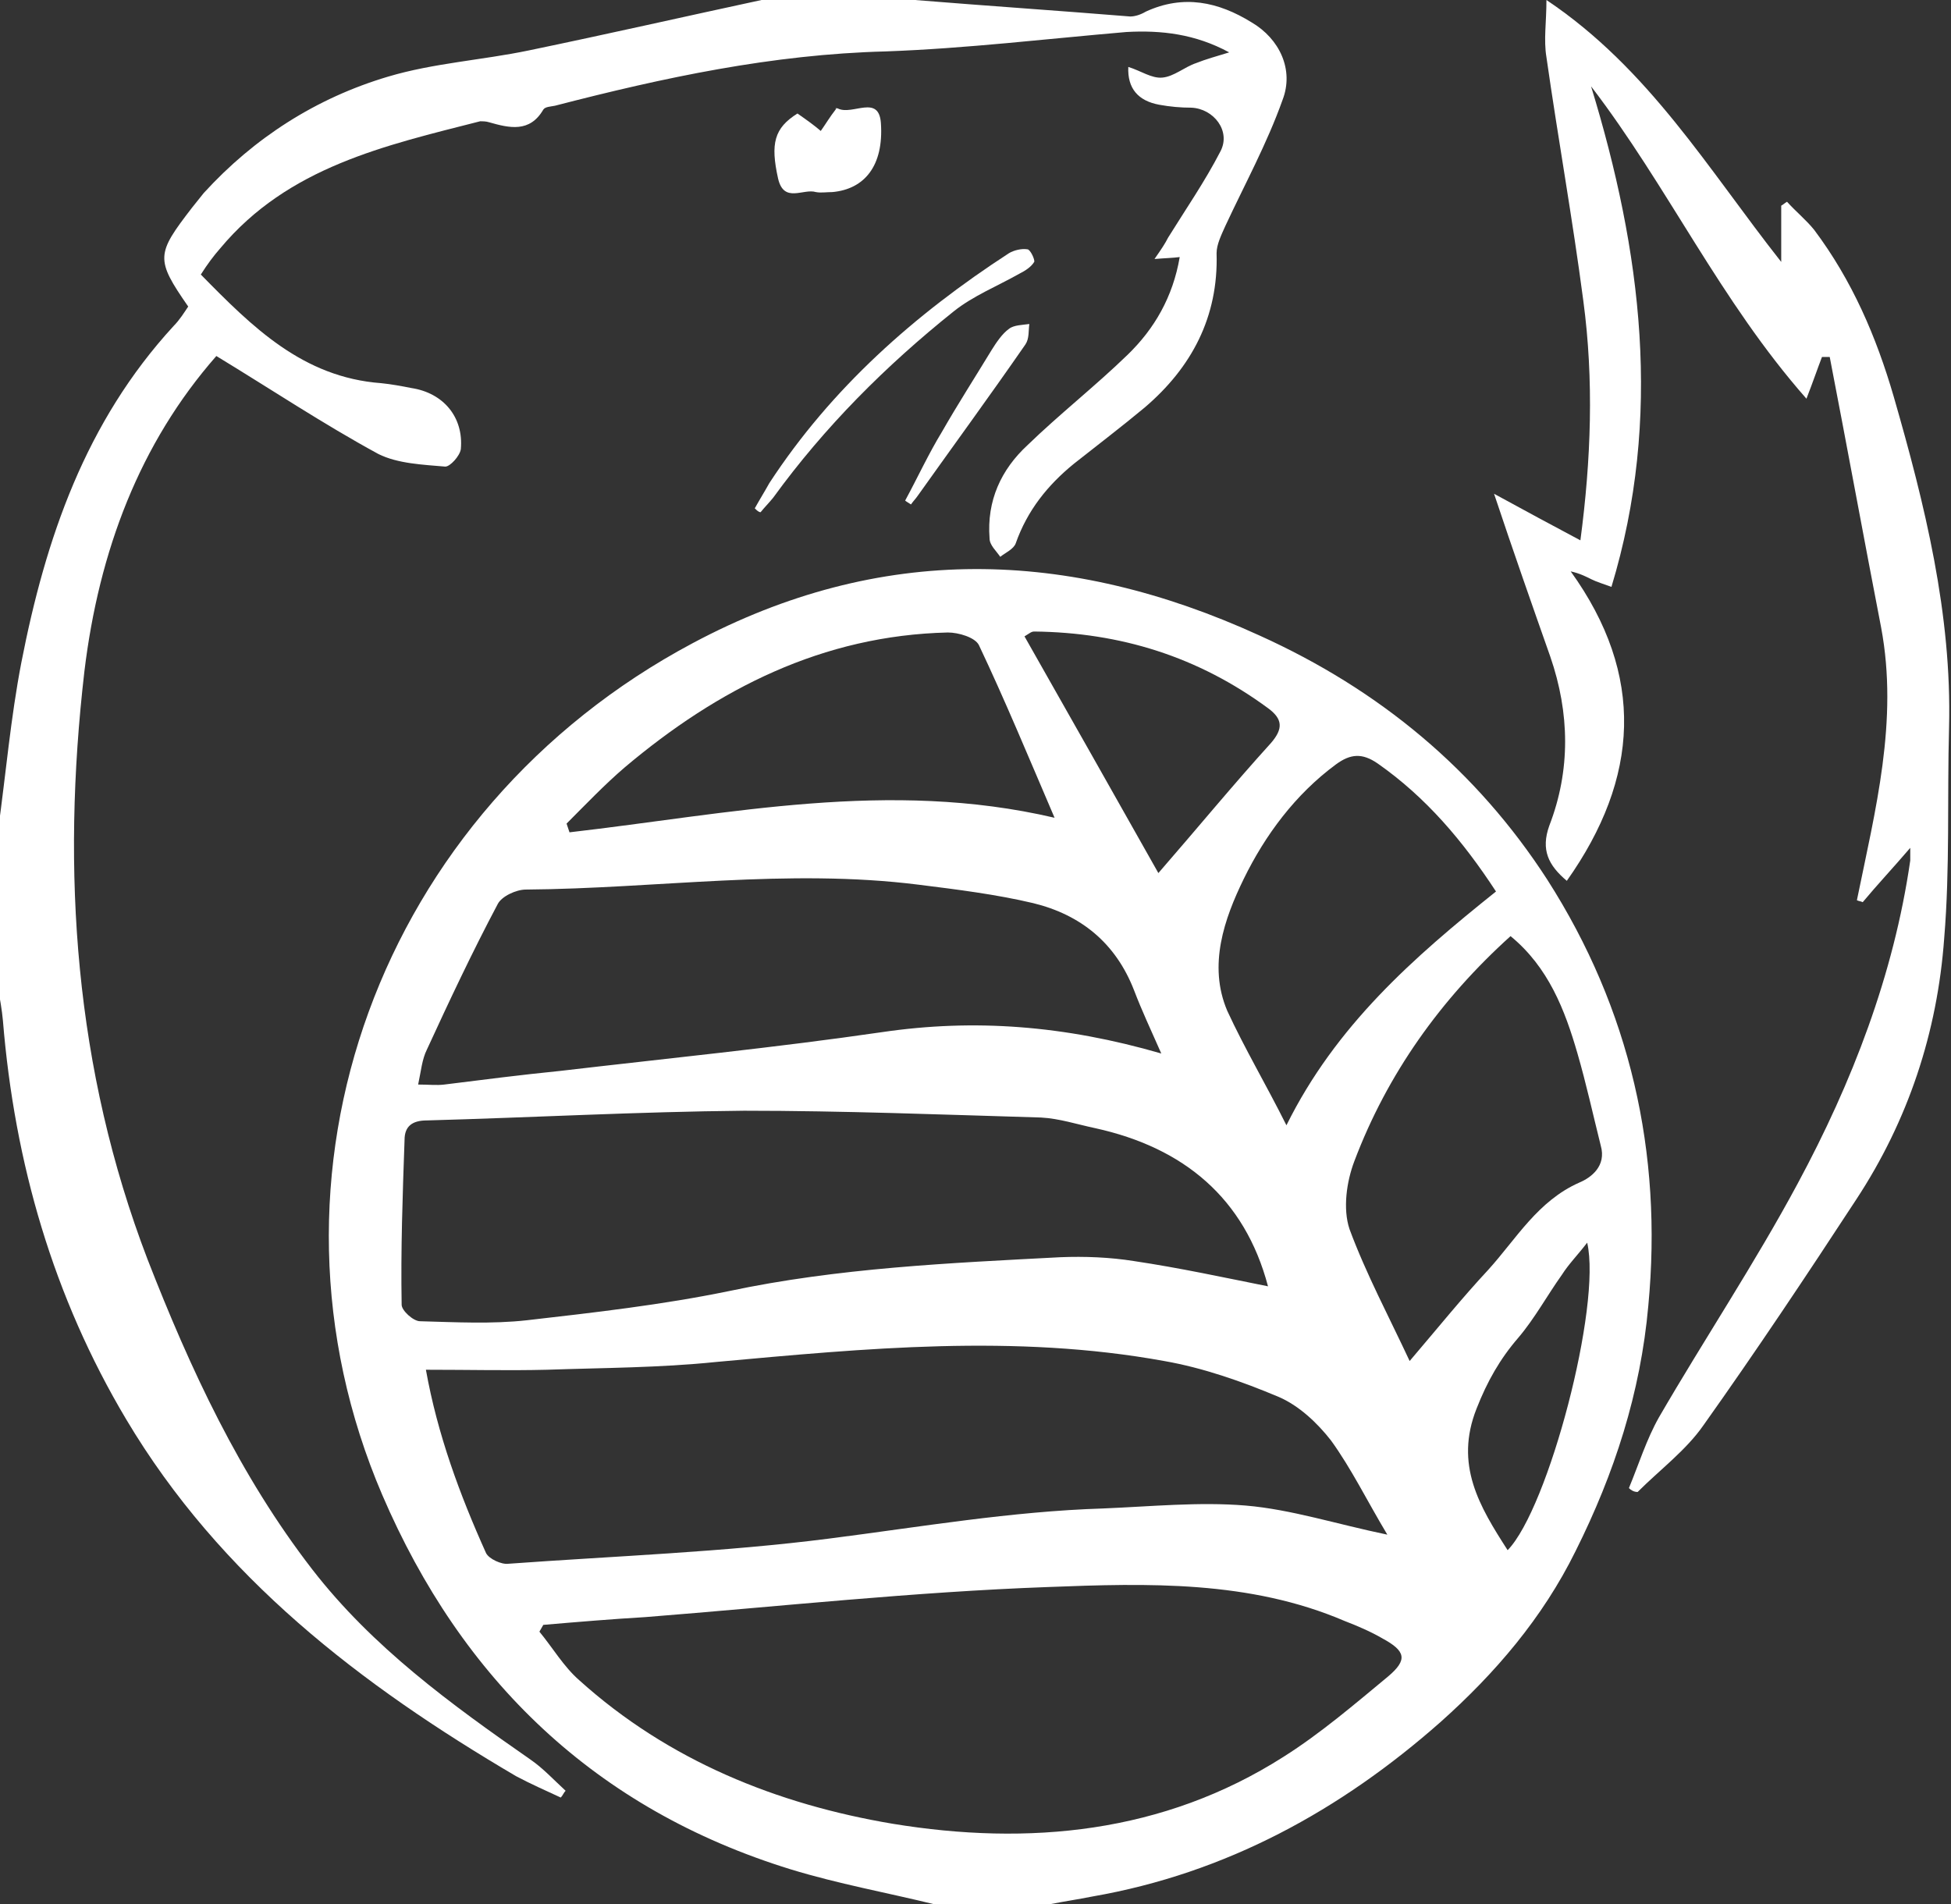
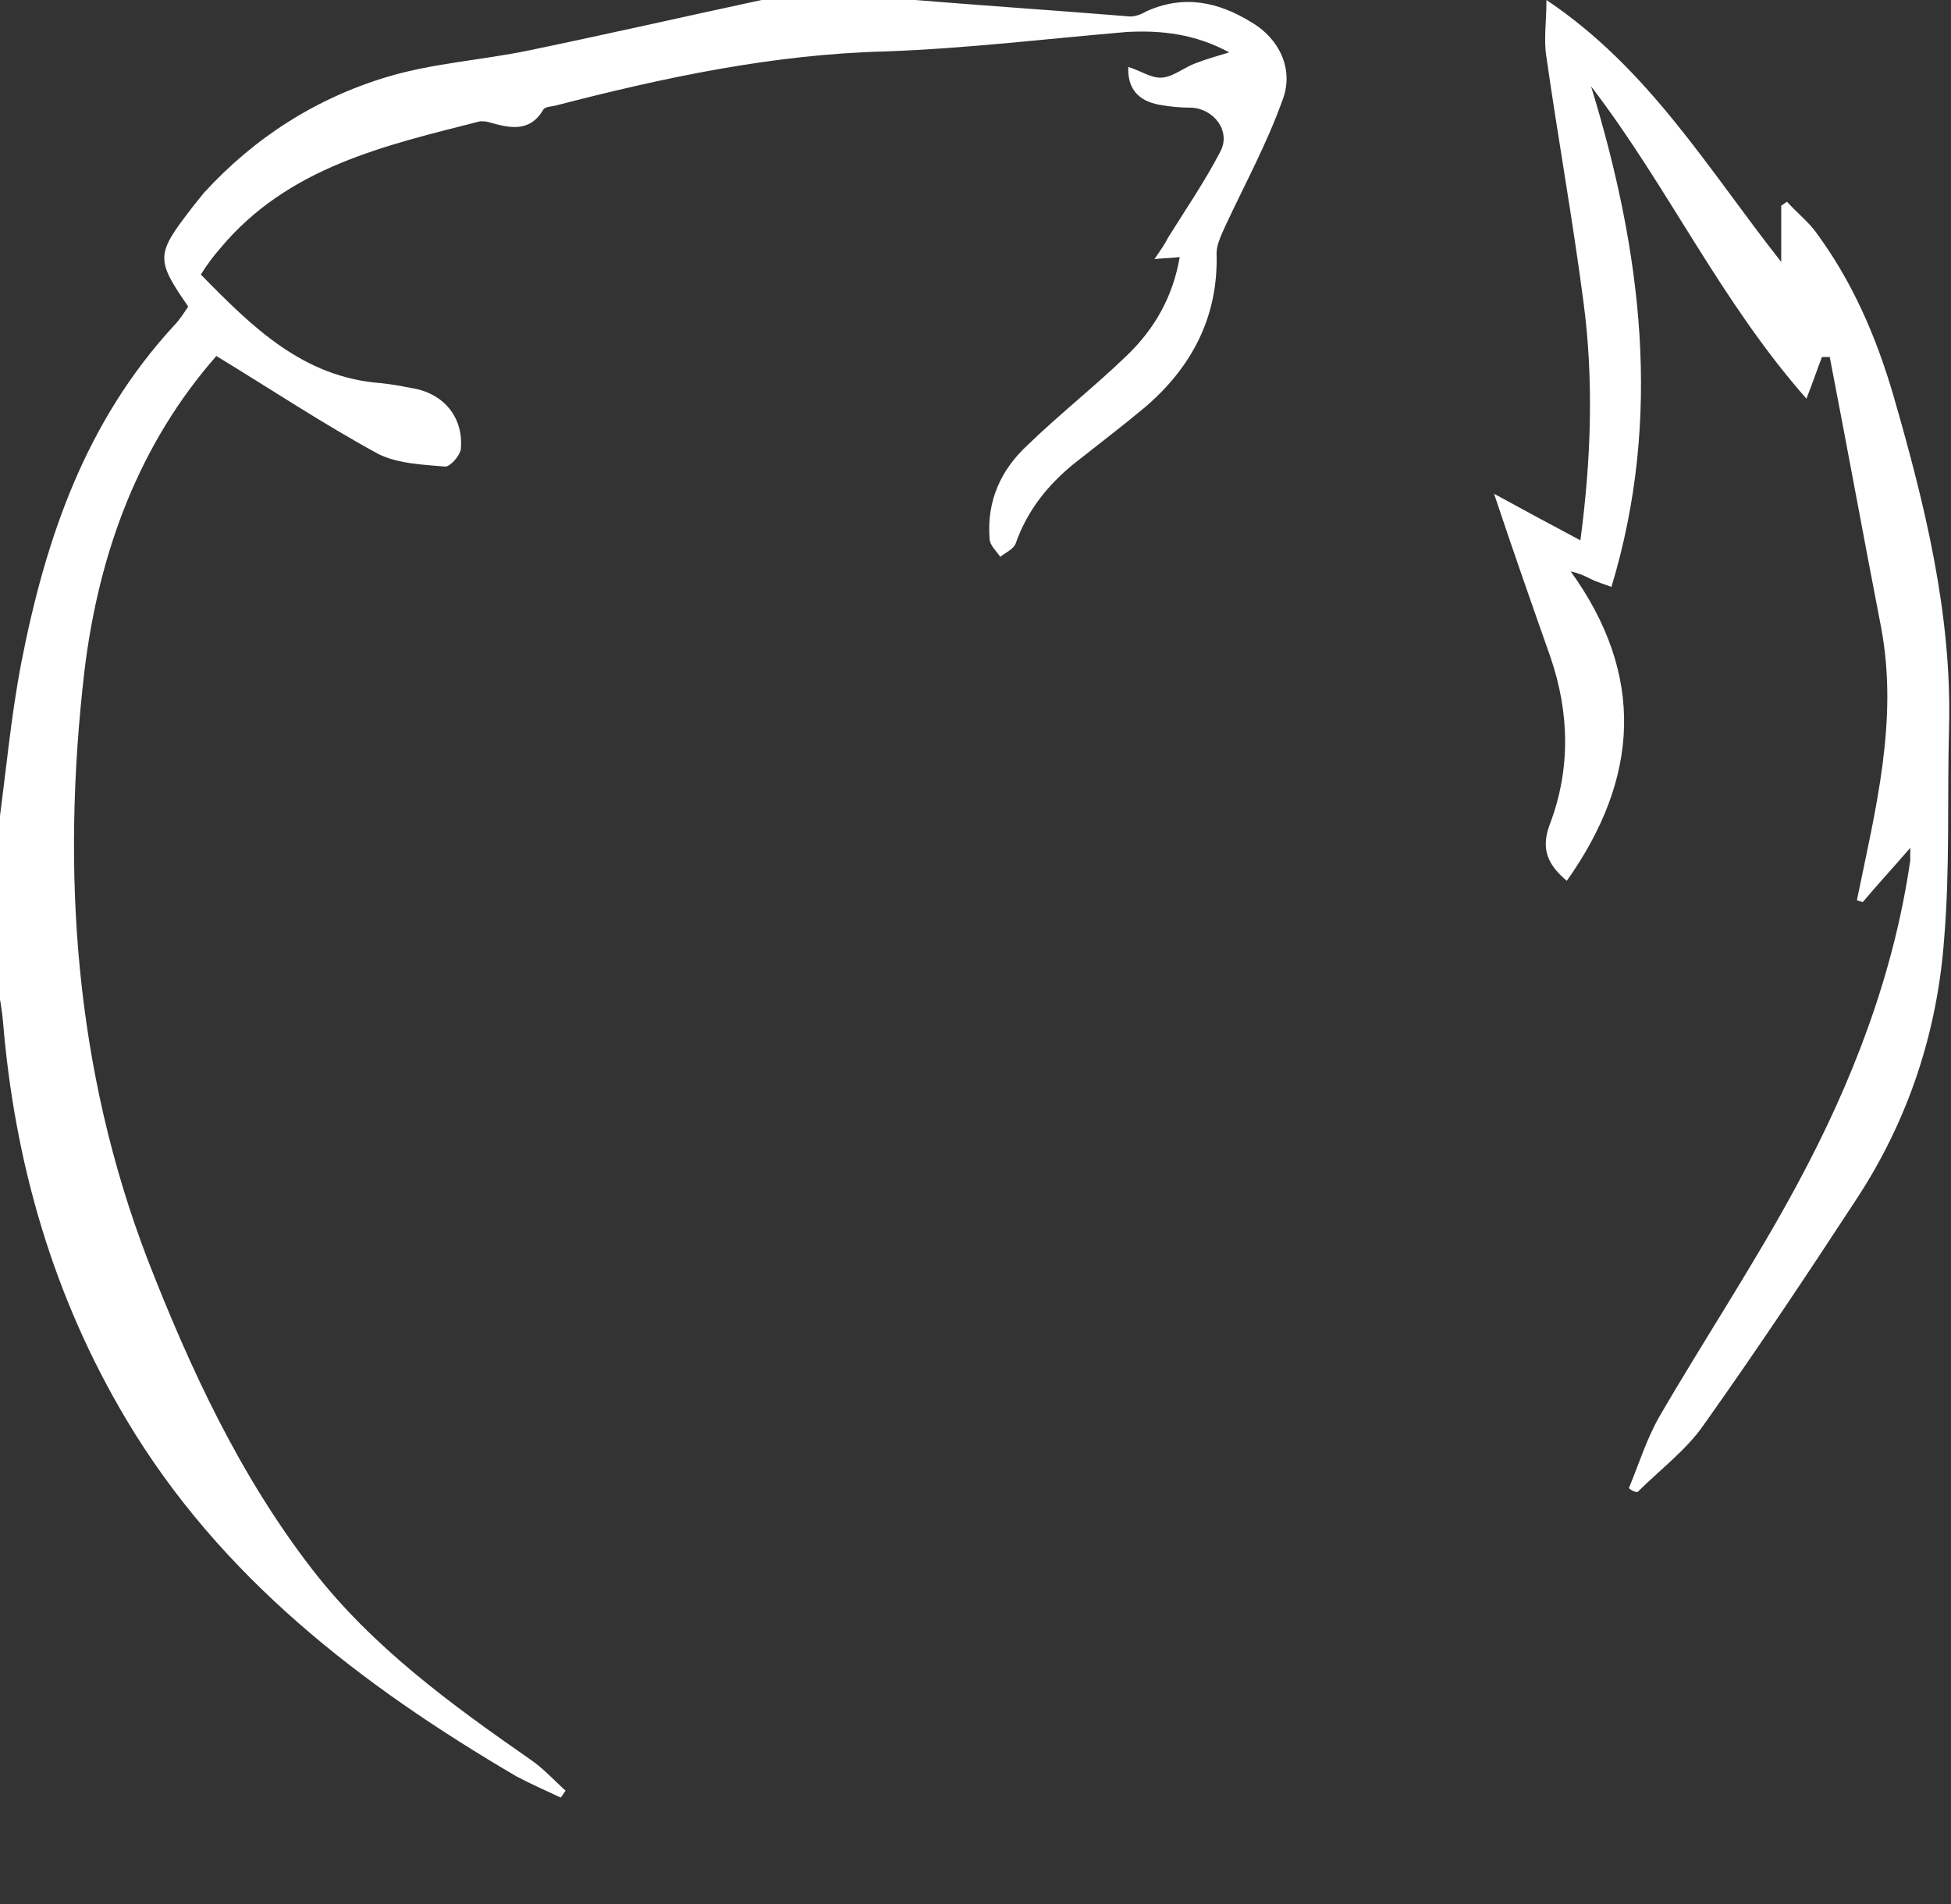
<svg xmlns="http://www.w3.org/2000/svg" version="1.1" id="Layer_1" x="0px" y="0px" viewBox="0 0 201.1 196.3" style="enable-background:new 0 0 201.1 196.3;" xml:space="preserve">
  <rect x="0" y="0" width="201.1" height="196.3" fill="#333333" stroke="none" />
  <style type="text/css">
	.st0{fill:#FFFFFF;}
</style>
  <g>
-     <path class="st0" d="M96.3,196.3c-4.9-1.2-9.9-2.1-14.8-3.6c-20.1-6.2-33.9-19.5-42.1-38.6c-14.1-32.9-0.3-70.6,32-87.8   c19.3-10.3,38.7-9.8,58.4-0.8c12.4,5.6,22.4,13.9,29.7,25.2c8.5,13.3,11.9,28.1,10.4,43.9c-0.8,9-3.5,17.3-7.5,25.3   c-3.4,6.9-8.3,12.6-13.9,17.6c-10.3,9.1-22.1,15.6-35.9,18c-1.5,0.3-2.9,0.5-4.4,0.8C104.2,196.3,100.2,196.3,96.3,196.3z    M43.9,141.2c1.2,6.7,3.5,12.9,6.2,18.9c0.3,0.6,1.6,1.2,2.3,1.1c11-0.8,22.2-1.2,33.1-2.6c9.4-1.2,18.7-2.8,28.2-3.1   c4.9-0.2,9.9-0.7,14.7-0.3c4.7,0.4,9.3,1.9,14.6,3c-2.1-3.5-3.7-6.8-5.8-9.7c-1.4-1.8-3.3-3.6-5.4-4.5c-3.8-1.6-7.8-3-11.8-3.7   c-15.4-2.8-30.8-1.3-46.2,0.1c-5.8,0.6-11.6,0.6-17.4,0.8C52.4,141.3,48.4,141.2,43.9,141.2z M56,167.5c-0.1,0.2-0.3,0.5-0.4,0.7   c1.4,1.7,2.5,3.6,4.1,5C68.9,181.5,80.1,186,92,188c14,2.3,27.9,1,40.3-6.9c3.8-2.4,7.3-5.4,10.8-8.3c2-1.7,1.8-2.6-0.6-3.9   c-1.2-0.7-2.6-1.3-3.9-1.8c-9.8-4.2-20.3-3.9-30.6-3.5c-13.8,0.5-27.6,2-41.5,3.1C63.1,166.9,59.5,167.2,56,167.5z M130.7,132.6   c-2.4-9.1-8.7-14.3-17.8-16.3c-1.9-0.4-3.7-1-5.6-1.1c-10.2-0.3-20.4-0.7-30.6-0.7c-10.9,0.1-21.8,0.7-32.7,1c-1.5,0-2.3,0.6-2.3,2   c-0.2,5.7-0.4,11.3-0.3,17c0,0.6,1.2,1.7,1.9,1.7c3.7,0.1,7.4,0.3,11-0.1c7-0.8,14-1.6,20.8-3c11.3-2.4,22.8-2.9,34.2-3.5   c2.5-0.1,5.1,0,7.6,0.4C121.6,130.7,126.2,131.7,130.7,132.6z M119.7,108.6c-1.1-2.5-2-4.4-2.8-6.5c-1.9-4.9-5.5-7.8-10.4-9   c-3.8-0.9-7.8-1.4-11.8-1.9c-13.5-1.7-27,0.4-40.5,0.5c-1,0-2.5,0.7-2.9,1.5c-2.6,4.9-5,10-7.3,15c-0.5,1-0.6,2.2-0.9,3.6   c1.1,0,1.9,0.1,2.7,0c4-0.5,7.9-1,11.9-1.4c11.1-1.3,22.2-2.4,33.2-4C100.4,105,109.7,105.7,119.7,108.6z M145.3,140.3   c2.9-3.4,5.4-6.5,8.1-9.4c2.9-3.2,5.1-7.1,9.4-9c1.2-0.5,2.8-1.7,2.2-3.8c-0.8-3.2-1.5-6.4-2.4-9.5c-1.3-4.5-3-8.9-6.9-12.1   c-7.2,6.5-12.7,14.2-16.1,23.2c-0.8,2.1-1.2,4.9-0.5,7C140.8,131.3,143.2,135.8,145.3,140.3z M58.4,84.9c0.1,0.3,0.2,0.6,0.3,0.9   c16.5-1.9,32.9-5.5,50-1.5c-2.7-6.3-5.1-12.1-7.8-17.8c-0.4-0.8-2.1-1.3-3.2-1.3C84.8,65.5,74,71,64.4,79.1   C62.3,80.9,60.4,82.9,58.4,84.9z M132.6,116c5.1-10.3,13.1-17.3,21.6-24.1c-3.4-5.2-7.2-9.7-12.2-13.2c-1.6-1.1-2.8-1-4.3,0.1   c-4.2,3.1-7.3,7.3-9.5,11.8c-2,4.1-3.7,8.9-1.7,13.6C128.3,108.1,130.5,111.8,132.6,116z M119.4,90c4-4.6,7.7-9.1,11.6-13.4   c1.3-1.5,1.2-2.5-0.3-3.6c-7.2-5.3-15.2-7.8-24.1-7.9c-0.3,0-0.5,0.2-1,0.5C110.3,73.9,114.9,82,119.4,90z M163.6,128.1   c-1,1.3-1.9,2.2-2.6,3.3c-1.5,2.1-2.8,4.5-4.5,6.5c-1.9,2.2-3.2,4.5-4.3,7.3c-2.3,5.8,0.3,10.1,3.2,14.6   C159.6,155.5,165.1,134.6,163.6,128.1z" />
    <path class="st0" d="M94.3,0c7.4,0.6,14.8,1.1,22.2,1.7c0.5,0,1.1-0.2,1.6-0.5c3.9-1.8,7.5-1,10.9,1.1c2.9,1.7,4.4,4.9,3.2,8   c-1.6,4.5-3.9,8.7-5.9,13c-0.4,0.9-0.9,1.9-0.9,2.8c0.2,6.6-2.6,11.8-7.4,15.9c-2.4,2-4.9,3.9-7.3,5.8c-2.7,2.2-4.8,4.8-6,8.2   c-0.2,0.6-1.1,1-1.6,1.4c-0.4-0.6-1.1-1.2-1.1-1.9c-0.3-3.9,1.2-7.1,3.9-9.6c3.3-3.2,7-6.1,10.3-9.3c2.8-2.7,4.7-6,5.4-10.1   c-0.8,0.1-1.4,0.1-2.6,0.2c0.7-1,1.1-1.6,1.4-2.2c1.8-2.9,3.8-5.8,5.4-8.9c1.1-2.1-0.7-4.4-3-4.5c-1.1,0-2.2-0.1-3.3-0.3   c-2.2-0.4-3.3-1.7-3.2-3.9c1.3,0.4,2.4,1.2,3.5,1.1c1.2-0.1,2.3-1.1,3.5-1.5c1-0.4,2.1-0.7,3.4-1.1c-3.5-1.9-7-2.3-10.6-2.1   C107.9,4,99.6,5,91.3,5.3C79.6,5.6,68.4,8,57.2,10.9c-0.5,0.1-1,0.1-1.2,0.4c-1.4,2.4-3.5,1.9-5.6,1.3c-0.3-0.1-0.7-0.1-0.9-0.1   c-9.8,2.5-19.8,4.7-26.8,13.1c-0.7,0.8-1.3,1.6-2,2.7c5.3,5.4,10.5,10.6,18.6,11.2c1,0.1,2.1,0.3,3.1,0.5c3.3,0.5,5.4,3,5.1,6.3   c-0.1,0.7-1.1,1.8-1.6,1.8c-2.3-0.2-4.9-0.3-6.9-1.3c-5.7-3.1-11.1-6.7-16.7-10.1c-7.9,9-12.1,20.1-13.6,32.5   c-2.4,20.7-1,41,6.5,60.6c4.4,11.3,9.5,22.3,17,32c6.2,8,14.3,13.9,22.5,19.6c1.3,0.9,2.4,2.1,3.6,3.2c-0.2,0.2-0.3,0.5-0.5,0.7   c-1.5-0.7-3.1-1.4-4.6-2.2c-16-9.4-30.5-20.5-40.2-36.8c-7.5-12.6-11.5-26.4-12.7-41.1c-0.1-1.1-0.3-2.2-0.5-3.3   c0-5.4,0-10.9,0-16.3C0.6,79.8,1.1,74,2.2,68.3c2.5-12.8,6.6-24.8,15.7-34.7c0.6-0.6,1.1-1.4,1.5-2c-3.4-4.9-3.3-5.4,0.4-10.2   c0.4-0.5,0.8-1,1.2-1.5c5.2-5.7,11.6-9.8,19-12c4.7-1.4,9.7-1.7,14.5-2.7c8.2-1.7,16.1-3.5,24-5.2C83.8,0,89.1,0,94.3,0z" />
    <path class="st0" d="M167.9,153.4c1-2.4,1.8-5,3.1-7.3c4.7-8.1,9.9-15.9,14.3-24.1c5.6-10.4,9.9-21.5,11.6-33.3c0-0.3,0-0.6,0-1.3   c-1.8,2.1-3.4,3.8-4.9,5.6c-0.2-0.1-0.4-0.1-0.6-0.2c1.9-9.3,4.3-18.5,2.5-28.1c-1.8-9.3-3.5-18.6-5.3-27.9c-0.3,0-0.5,0-0.8,0   c-0.5,1.3-0.9,2.5-1.6,4.3C177.3,31,171.9,19.2,164,8.9c5.2,17,7.4,34.1,2.1,51.6c-0.8-0.3-1.5-0.5-2.1-0.8s-1.2-0.6-2.1-0.8   c7.7,10.7,7.1,21.3-0.4,31.9c-1.9-1.6-2.7-3.2-1.8-5.7c2.2-5.7,2.1-11.6,0.1-17.4c-1.9-5.4-3.8-10.8-5.8-16.8   c3.1,1.7,5.9,3.2,8.9,4.8c1.1-8.3,1.4-16.5,0.3-24.7c-1.1-8.4-2.6-16.7-3.8-25.1c-0.3-1.8,0-3.6,0-5.9c10.6,7.1,16.7,17.5,24.2,27   c0-2.1,0-4,0-5.8c0.2-0.1,0.4-0.3,0.6-0.4c0.9,1,2,1.9,2.8,2.9c3.9,5.2,6.4,11,8.2,17.2c3.2,11.1,6,22.4,5.7,34.1   c-0.2,7.2,0.1,14.5-0.5,21.7c-0.7,9.7-3.7,18.8-9.1,27c-5.1,7.8-10.3,15.6-15.7,23.2c-1.8,2.6-4.5,4.6-6.8,6.9   C168.4,153.8,168.1,153.6,167.9,153.4z" />
-     <path class="st0" d="M82.2,11.7c1,0.7,1.7,1.2,2.4,1.8c0.5-0.7,0.9-1.4,1.6-2.3c-0.2,0,0-0.1,0.2,0c1.5,0.7,4.2-1.5,4.4,1.5   c0.3,4.4-1.7,6.8-5,7.1c-0.6,0-1.2,0.1-1.7,0c-1.3-0.4-3.3,1.2-3.9-1.4C79.4,14.8,79.8,13.2,82.2,11.7z" />
-     <path class="st0" d="M77.8,52.4c0.5-0.9,1-1.7,1.5-2.6c6.4-9.8,15-17.4,24.7-23.7c0.5-0.3,1.3-0.5,1.9-0.4c0.3,0,0.8,1.1,0.7,1.3   c-0.3,0.5-0.9,0.9-1.5,1.2c-2.3,1.3-4.8,2.3-6.8,3.9C91.3,37.7,85,44,79.7,51.3c-0.4,0.5-0.9,1-1.3,1.5   C78.2,52.8,78,52.6,77.8,52.4z" />
-     <path class="st0" d="M93.3,51.6c1.3-2.4,2.4-4.8,3.8-7.1c1.6-2.8,3.4-5.6,5.1-8.4c0.5-0.8,1.1-1.7,1.8-2.2c0.5-0.4,1.4-0.4,2.1-0.5   c-0.1,0.7,0,1.5-0.4,2.1c-3.6,5.2-7.4,10.4-11.1,15.6c-0.2,0.3-0.5,0.6-0.7,0.9C93.6,51.8,93.4,51.7,93.3,51.6z" />
  </g>
</svg>